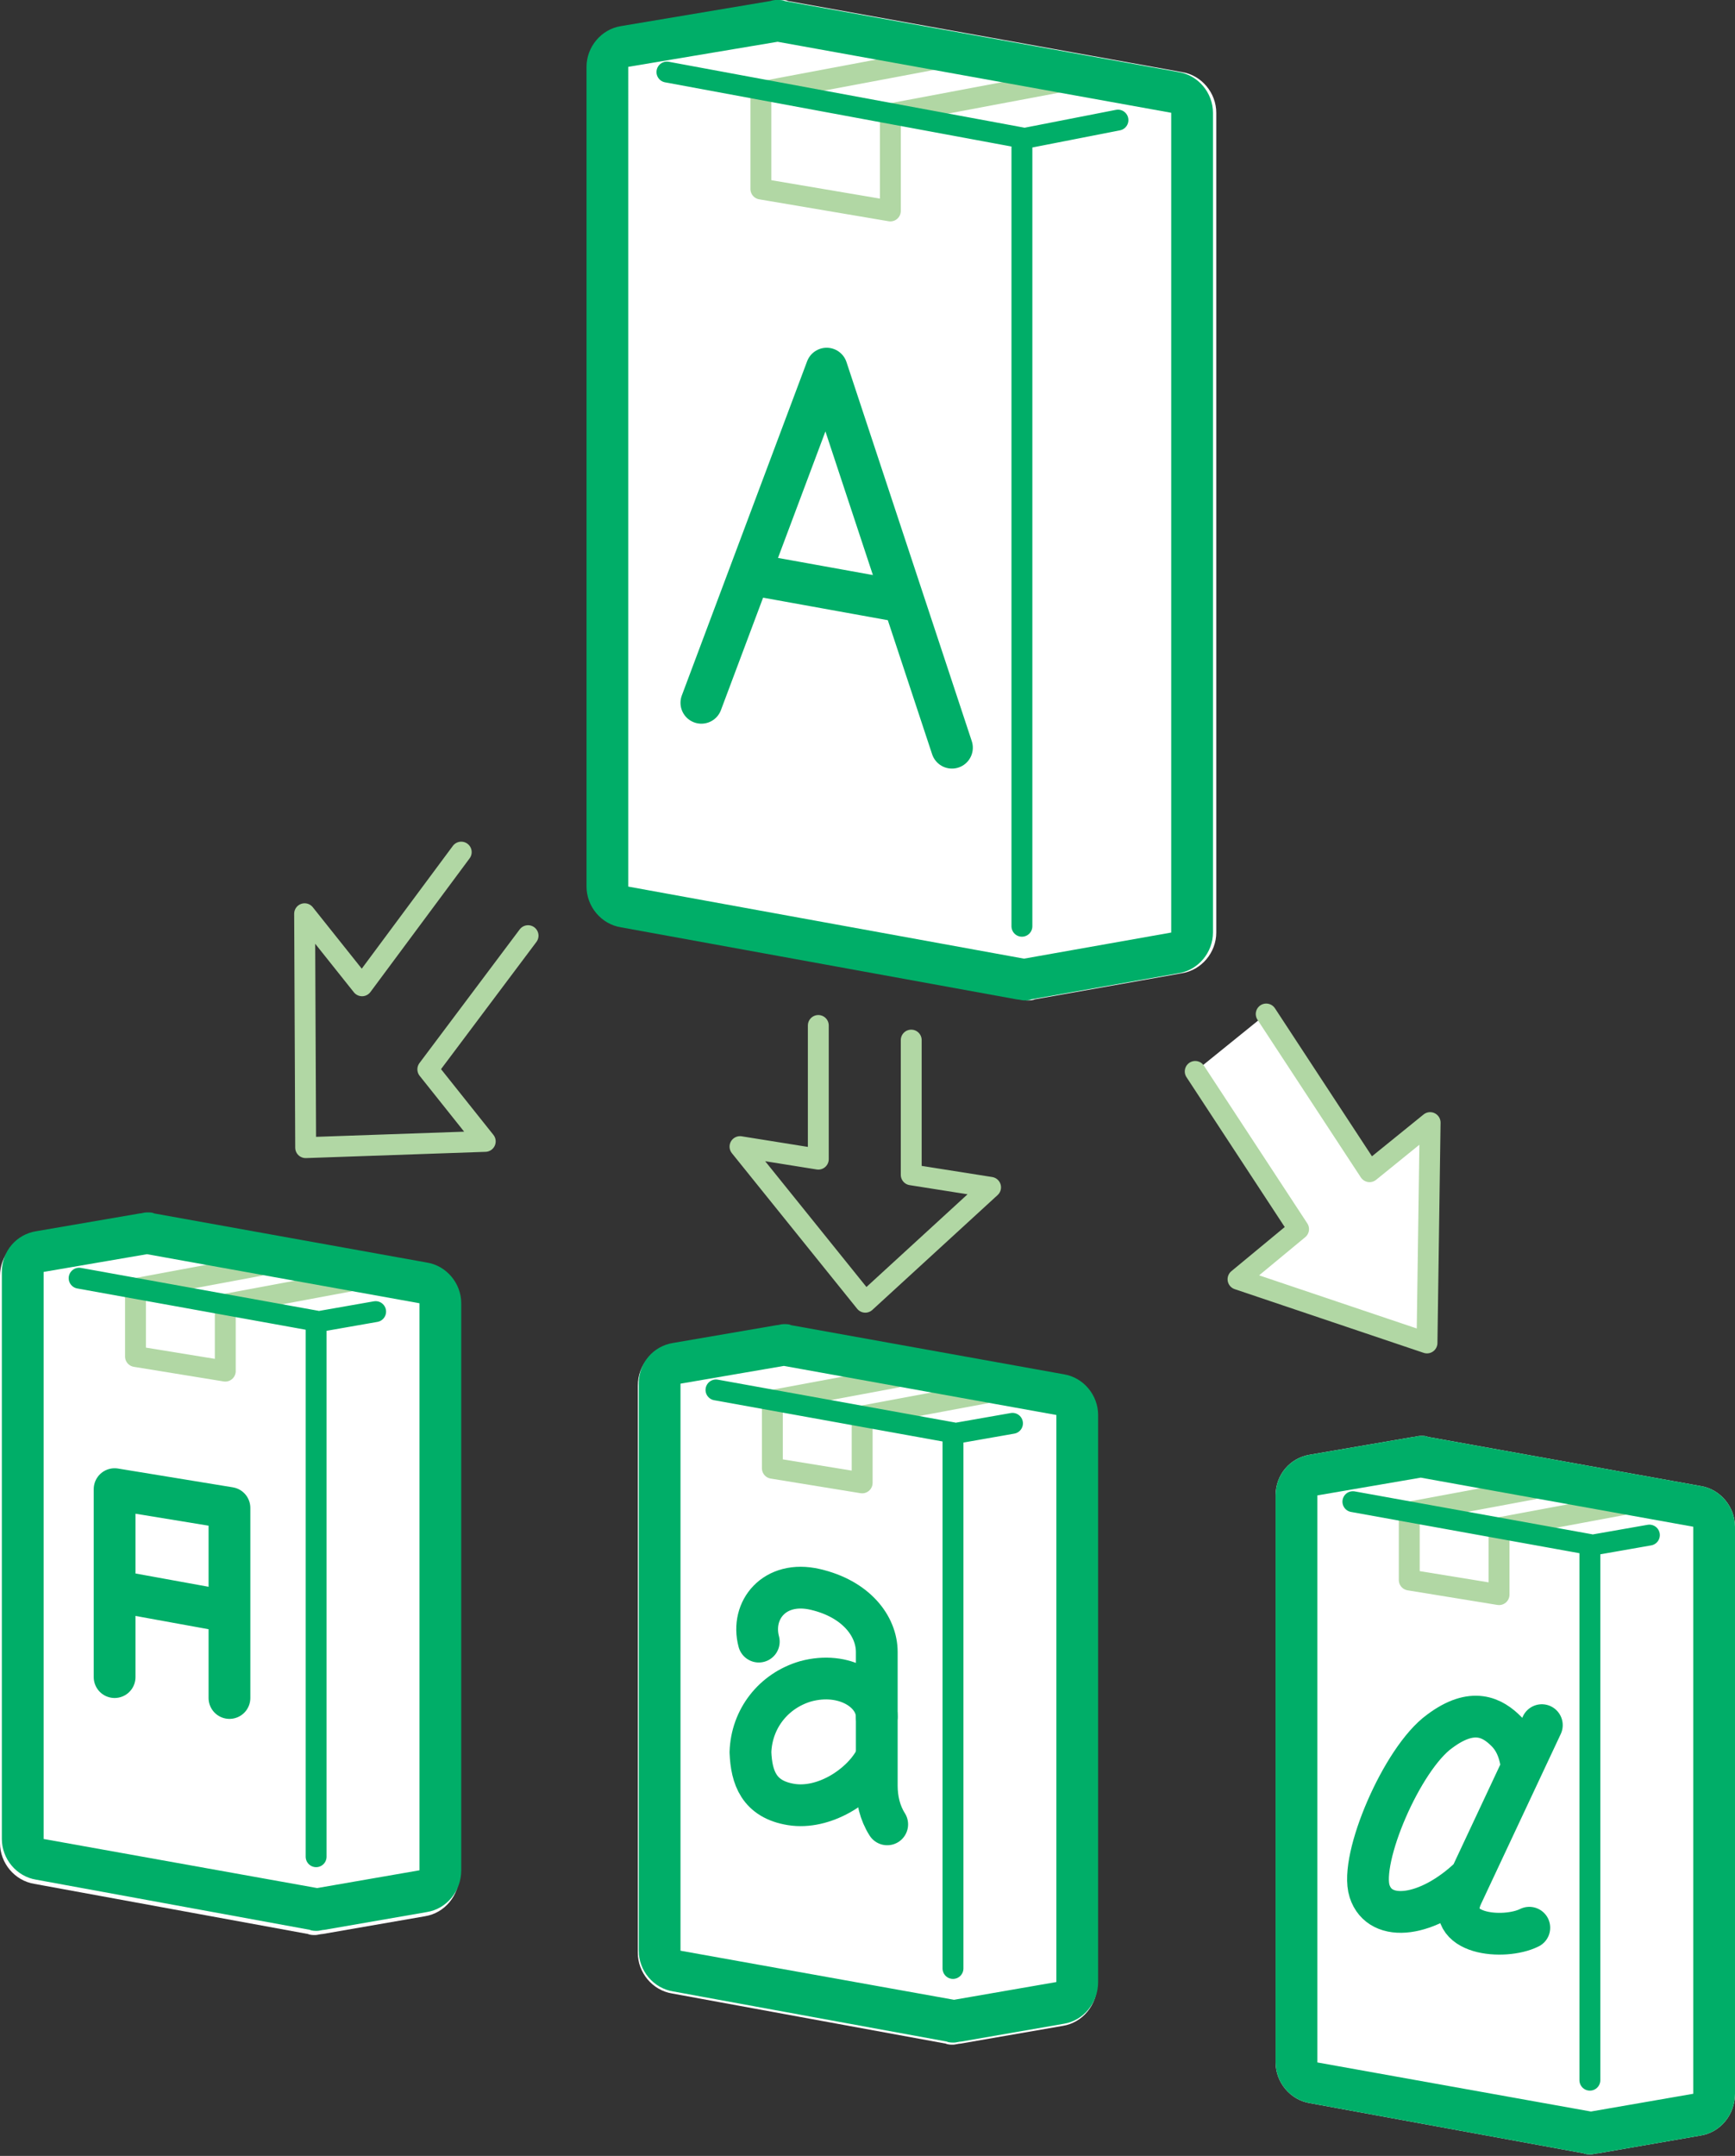
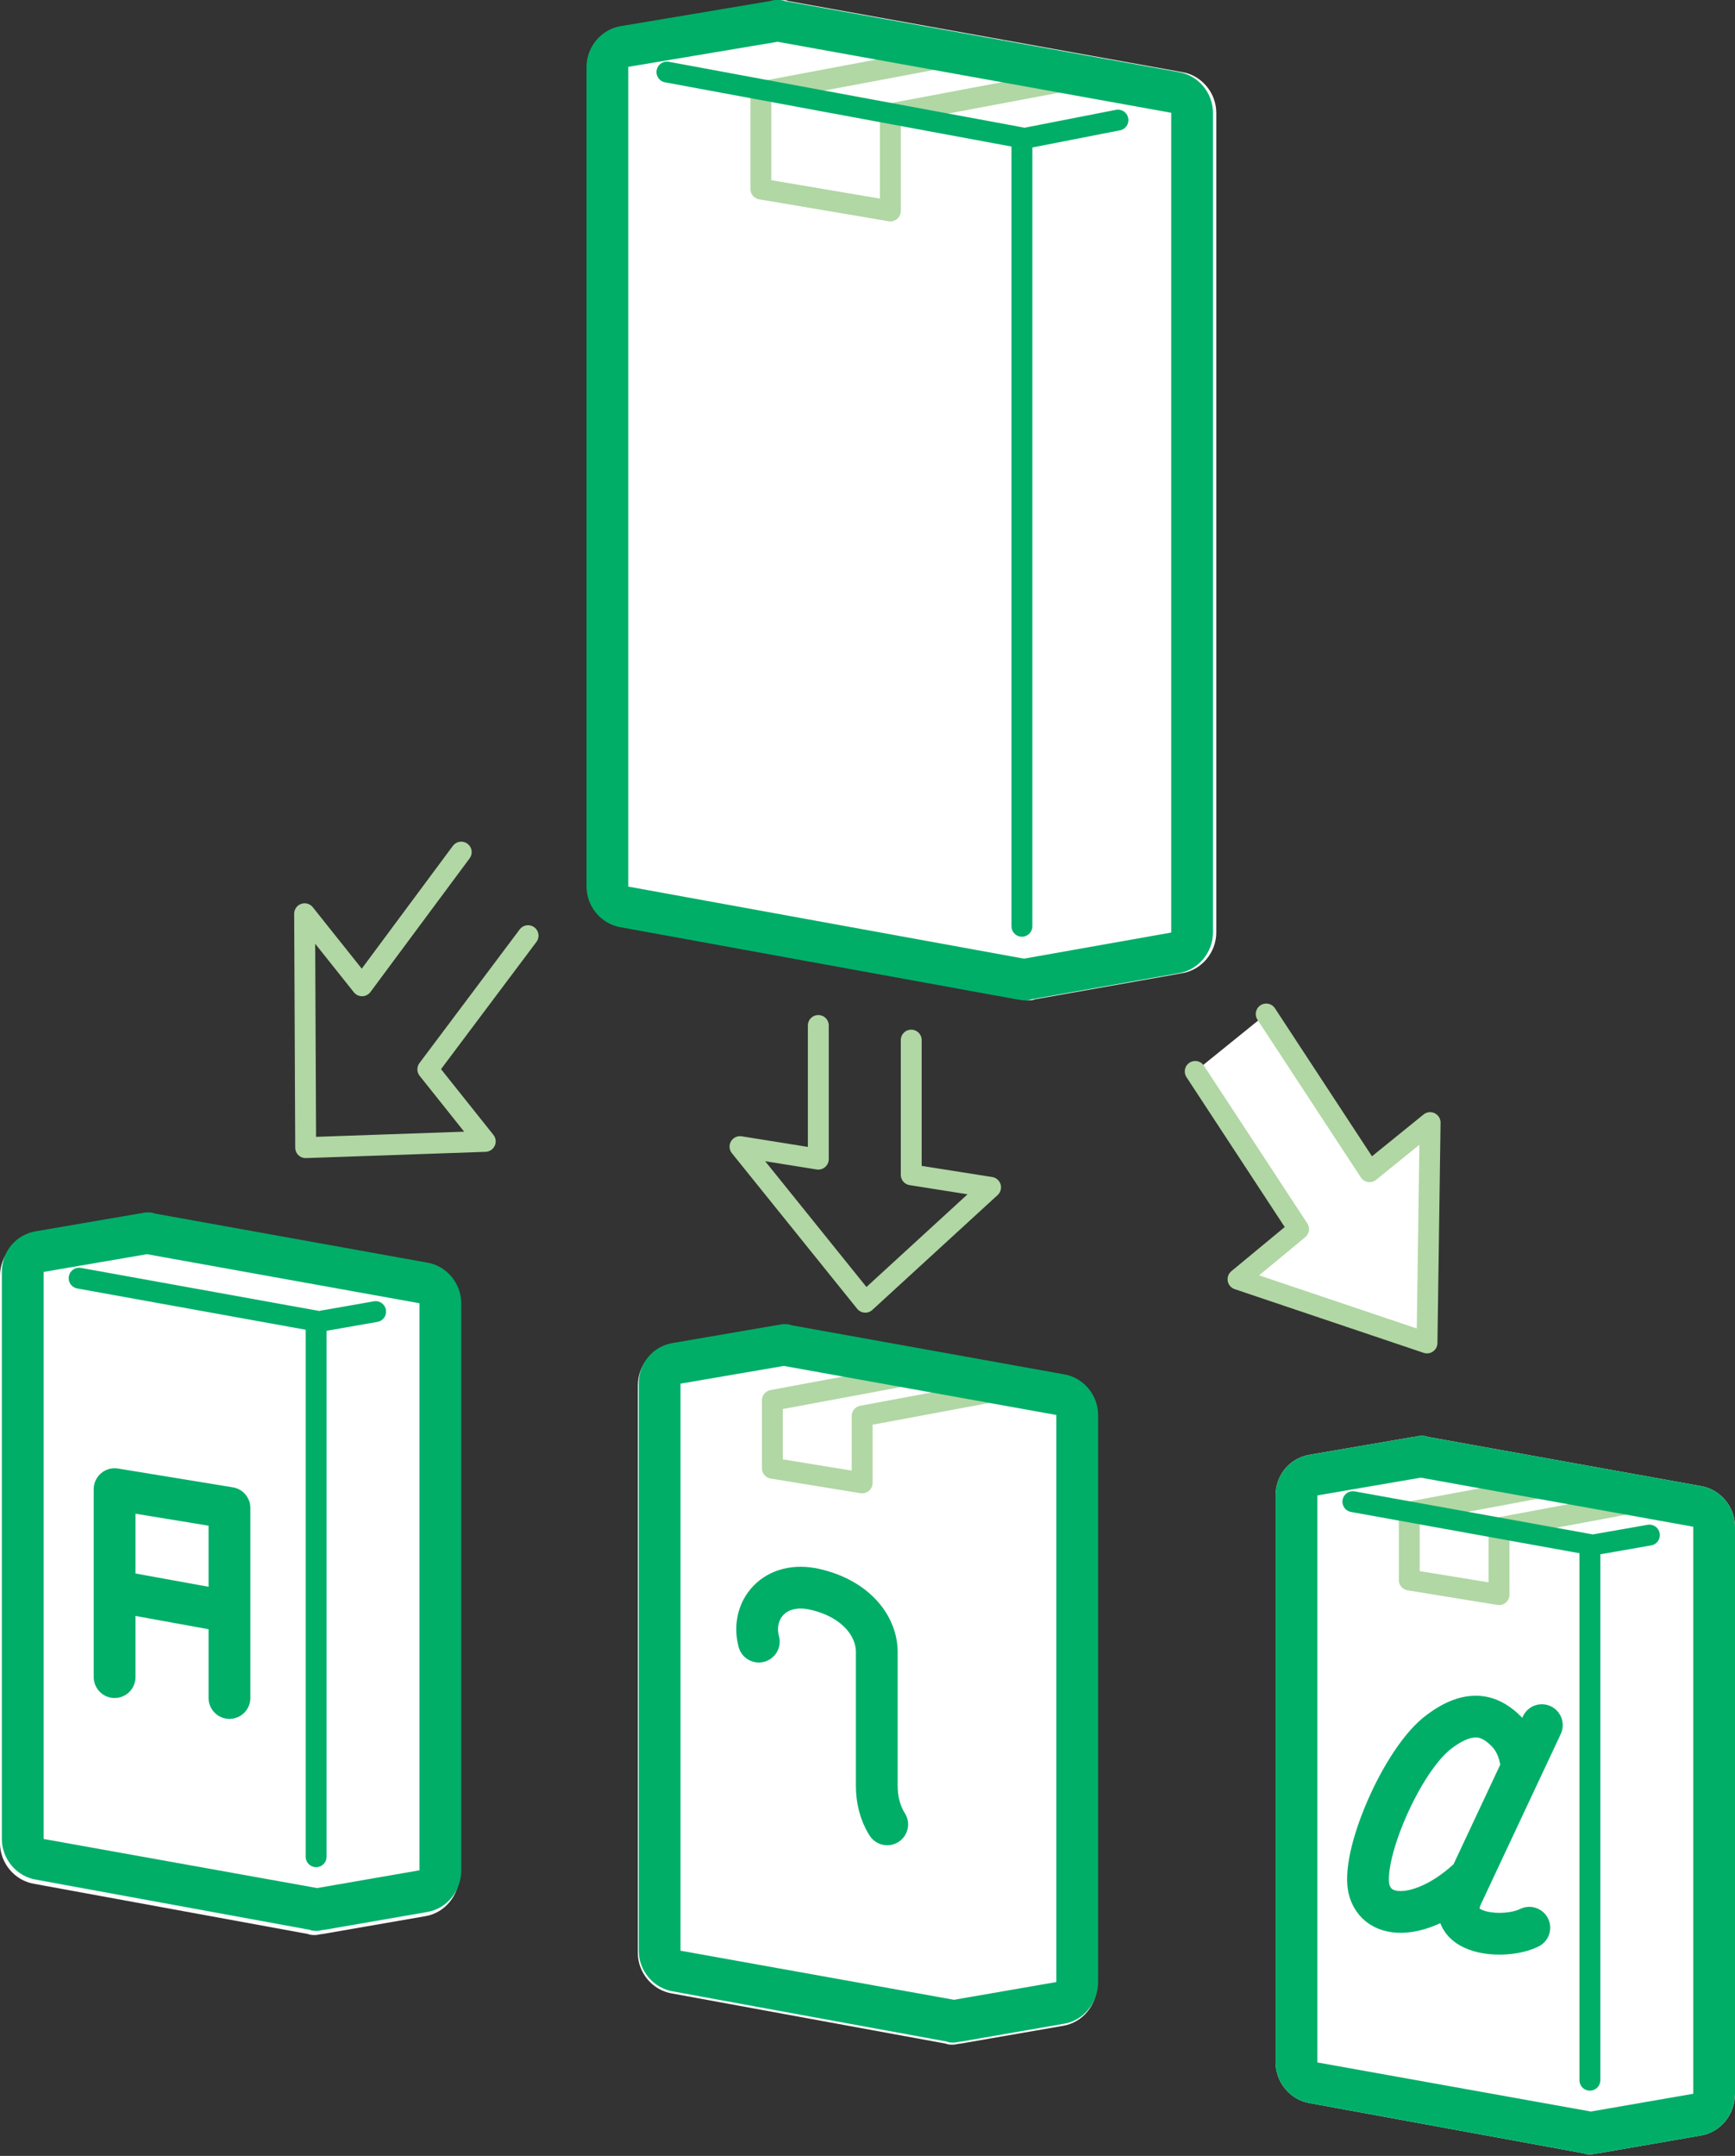
<svg xmlns="http://www.w3.org/2000/svg" width="359" height="446" viewBox="0 0 359 446" fill="none">
  <rect x="0" y="0" width="359" height="446" fill="#333333" stroke="none" />
  <path d="M161.579 0c-.432 0-.864 0-1.512.216l-30.893 5.185c-4.105.648-7.129 4.32-7.129 8.425v169.587c0 4.105 3.024 7.777 7.129 8.426l81.877 14.906c.432 0 1.08.216 1.512.216.432 0 1.08 0 1.513-.216l30.46-5.401c4.105-.648 7.13-4.321 7.13-8.425V23.332c0-4.105-3.025-7.777-7.13-8.426L163.091.216C162.659 0 162.227 0 161.579 0z" fill="#fff" />
  <path d="M194.166 12.1l-36.726 6.913v20.09l26.789 4.538V23.549l36.726-6.913m-51.634 195.51v27.653l-16.203-2.593 25.924 32.19 25.924-23.764-16.418-2.593v-27.868" stroke="#B1D7A4" stroke-width="4.321" stroke-linecap="round" stroke-linejoin="round" />
  <path d="M247.31 221.653l21.387 32.622-12.53 10.369 39.102 13.178.648-45.583-12.53 10.154L262 209.771" fill="#fff" />
  <path d="M247.31 221.653l21.387 32.622-12.53 10.369 39.102 13.178.648-45.583-12.53 10.154L262 209.771m-152.736-16.205l-20.74 27.652 11.882 14.907-37.158 1.296-.216-48.392 11.882 14.907 20.523-27.653" stroke="#B1D7A4" stroke-width="4.321" stroke-linecap="round" stroke-linejoin="round" />
  <path d="M211.448 28.733l19.875-3.888m-93.325-9.94l73.452 13.61v163.106" stroke="#00AE68" stroke-width="4.321" stroke-linecap="round" stroke-linejoin="round" />
  <path d="M160.897 8.641l81.445 14.69V192.92l-30.461 5.401-81.877-14.907V13.826l30.893-5.185zm0-8.641c-.432 0-.865 0-1.513.216l-30.893 5.185c-4.104.648-7.129 4.32-7.129 8.425v169.587c0 4.105 3.025 7.777 7.129 8.426l81.877 14.906c.433 0 1.081.216 1.513.216.432 0 1.08 0 1.512-.216l30.461-5.401c4.104-.648 7.129-4.321 7.129-8.425V23.332c0-4.105-3.025-7.777-7.129-8.426L162.409.216C161.977 0 161.545 0 160.897 0z" fill="#00AE68" />
-   <path d="M145.126 145.391L171.05 76.26l25.924 78.42m-41.48-35.862l31.109 5.617" stroke="#00AE68" stroke-width="8.641" stroke-linecap="round" stroke-linejoin="round" />
  <path d="M31.541 251.898l56.385 10.153c4.105.648 7.13 4.321 7.13 8.426v117.306c0 4.321-3.025 7.994-7.13 8.642l-21.171 3.672c-.432 0-1.08.216-1.513.216-.432 0-1.08 0-1.512-.216l-56.6-10.369c-4.106-.649-7.13-4.321-7.13-8.426V263.996c0-4.321 3.024-7.778 7.13-8.426l21.387-3.672c.432 0 .864-.216 1.512-.216s1.08 0 1.512.216z" fill="#fff" />
-   <path d="M72.106 265.072l-25.492 4.752v13.827l-18.579-3.025v-14.042l25.492-4.753" stroke="#B1D7A4" stroke-width="4.321" stroke-linecap="round" stroke-linejoin="round" />
  <path d="M77.725 271.337l-12.314 2.16m-.001 110.611V273.282l-49.039-8.857" stroke="#00AE68" stroke-width="4.321" stroke-linecap="round" stroke-linejoin="round" />
  <path d="M30.412 259.458L9.024 263.13v117.307l56.601 10.154 21.171-3.673V269.611l-56.384-10.153zm1.512-8.426l56.385 10.154c4.104.648 7.129 4.321 7.129 8.425v117.307c0 4.321-3.025 7.993-7.13 8.641l-21.17 3.673c-.433 0-1.08.216-1.513.216-.432 0-1.08 0-1.512-.216l-56.601-10.37c-4.105-.648-7.13-4.32-7.13-8.425V263.13c0-4.32 3.025-7.777 7.13-8.425l21.387-3.673c.432 0 .864-.216 1.513-.216.648 0 1.08 0 1.512.216z" fill="#00AE68" />
  <path d="M23.714 346.953v-38.887l23.764 3.889v39.318m-23.116-22.035l21.388 3.889" stroke="#00AE68" stroke-width="8.641" stroke-linecap="round" stroke-linejoin="round" />
  <path d="M163.514 274.577l56.385 10.154c4.104.648 7.129 4.321 7.129 8.425v117.307c0 4.321-3.025 7.993-7.129 8.641l-21.172 3.673c-.432 0-1.08.216-1.512.216-.432 0-1.08 0-1.512-.216l-56.601-10.37c-4.105-.648-7.129-4.32-7.129-8.425V286.675c0-4.32 3.024-7.777 7.129-8.425l21.387-3.673c.432 0 .864-.216 1.512-.216.649 0 1.081 0 1.513.216z" fill="#fff" />
  <path d="M203.885 288.191l-25.492 4.752v13.827l-18.579-3.025v-14.042l25.492-4.753" stroke="#B1D7A4" stroke-width="4.321" stroke-linecap="round" stroke-linejoin="round" />
-   <path d="M209.501 294.454l-12.313 2.16m0 110.612V296.4l-49.04-8.857" stroke="#00AE68" stroke-width="4.321" stroke-linecap="round" stroke-linejoin="round" />
  <path d="M162.193 282.572l-21.388 3.673v117.306l56.601 10.154 21.172-3.673V292.726l-56.385-10.154zm1.512-8.425L220.09 284.3c4.105.648 7.129 4.321 7.129 8.426v117.306c0 4.321-3.024 7.994-7.129 8.642l-21.171 3.672c-.432 0-1.081.216-1.513.216-.432 0-1.08 0-1.512-.216l-56.601-10.369c-4.104-.649-7.129-4.321-7.129-8.426V286.245c0-4.321 3.025-7.778 7.129-8.426l21.388-3.672c.432 0 .864-.216 1.512-.216s1.08 0 1.512.216z" fill="#00AE68" />
  <path d="M157.007 339.607c-1.728-6.481 3.24-12.746 11.666-10.802 8.425 1.945 12.746 7.561 12.746 12.962v27.653c0 2.808.648 5.617 2.16 7.993" stroke="#00AE68" stroke-width="8.641" stroke-linecap="round" stroke-linejoin="round" />
-   <path d="M181.419 355.159c0-5.185-6.697-9.506-14.69-7.345-6.697 1.944-11.234 7.777-11.45 14.69.216 5.185 1.729 9.721 8.426 10.802 6.697 1.08 14.258-3.673 17.282-9.074" stroke="#00AE68" stroke-width="8.641" stroke-linecap="round" stroke-linejoin="round" />
  <path d="M295.486 297.263l56.385 10.154c4.105.648 7.129 4.32 7.129 8.425v117.307c0 4.32-3.024 7.993-7.129 8.641l-21.171 3.672c-.432 0-1.08.217-1.512.217-.432 0-1.08-.001-1.513-.217l-56.601-10.369c-4.104-.648-7.129-4.321-7.129-8.426V309.361c0-4.321 3.025-7.777 7.129-8.426l21.388-3.672c.432 0 .864-.216 1.512-.216s1.08 0 1.512.216z" fill="#fff" />
  <path d="M335.669 311.309l-25.492 4.753v13.826l-18.579-3.025v-14.042l25.492-4.753" stroke="#B1D7A4" stroke-width="4.321" stroke-linecap="round" stroke-linejoin="round" />
  <path d="M341.286 317.572l-12.314 2.161m0 110.607V319.515l-49.039-8.858" stroke="#00AE68" stroke-width="4.321" stroke-linecap="round" stroke-linejoin="round" />
  <path d="M293.974 305.688l-21.387 3.673v117.306l56.601 10.154 21.171-3.672V315.842l-56.385-10.154zm1.512-8.425l56.385 10.154c4.105.648 7.129 4.32 7.129 8.425v117.307c0 4.32-3.024 7.993-7.129 8.641l-21.171 3.672c-.432 0-1.08.217-1.512.217-.432 0-1.08-.001-1.513-.217l-56.601-10.369c-4.104-.648-7.129-4.321-7.129-8.426V309.361c0-4.321 3.025-7.777 7.129-8.426l21.388-3.672c.432 0 .864-.216 1.512-.216s1.08 0 1.512.216z" fill="#00AE68" />
  <path d="M314.715 364.449c-.432-2.376-1.297-4.537-3.025-6.265-2.808-2.808-6.913-5.185-13.826 0-7.777 5.617-16.635 26.356-14.474 33.053 2.16 6.697 12.098 5.401 20.739-2.808m14.904-31.541s-11.45 24.412-16.418 34.997c-4.105 8.426 8.641 9.506 13.826 6.913" stroke="#00AE68" stroke-width="8.641" stroke-linecap="round" stroke-linejoin="round" />
</svg>